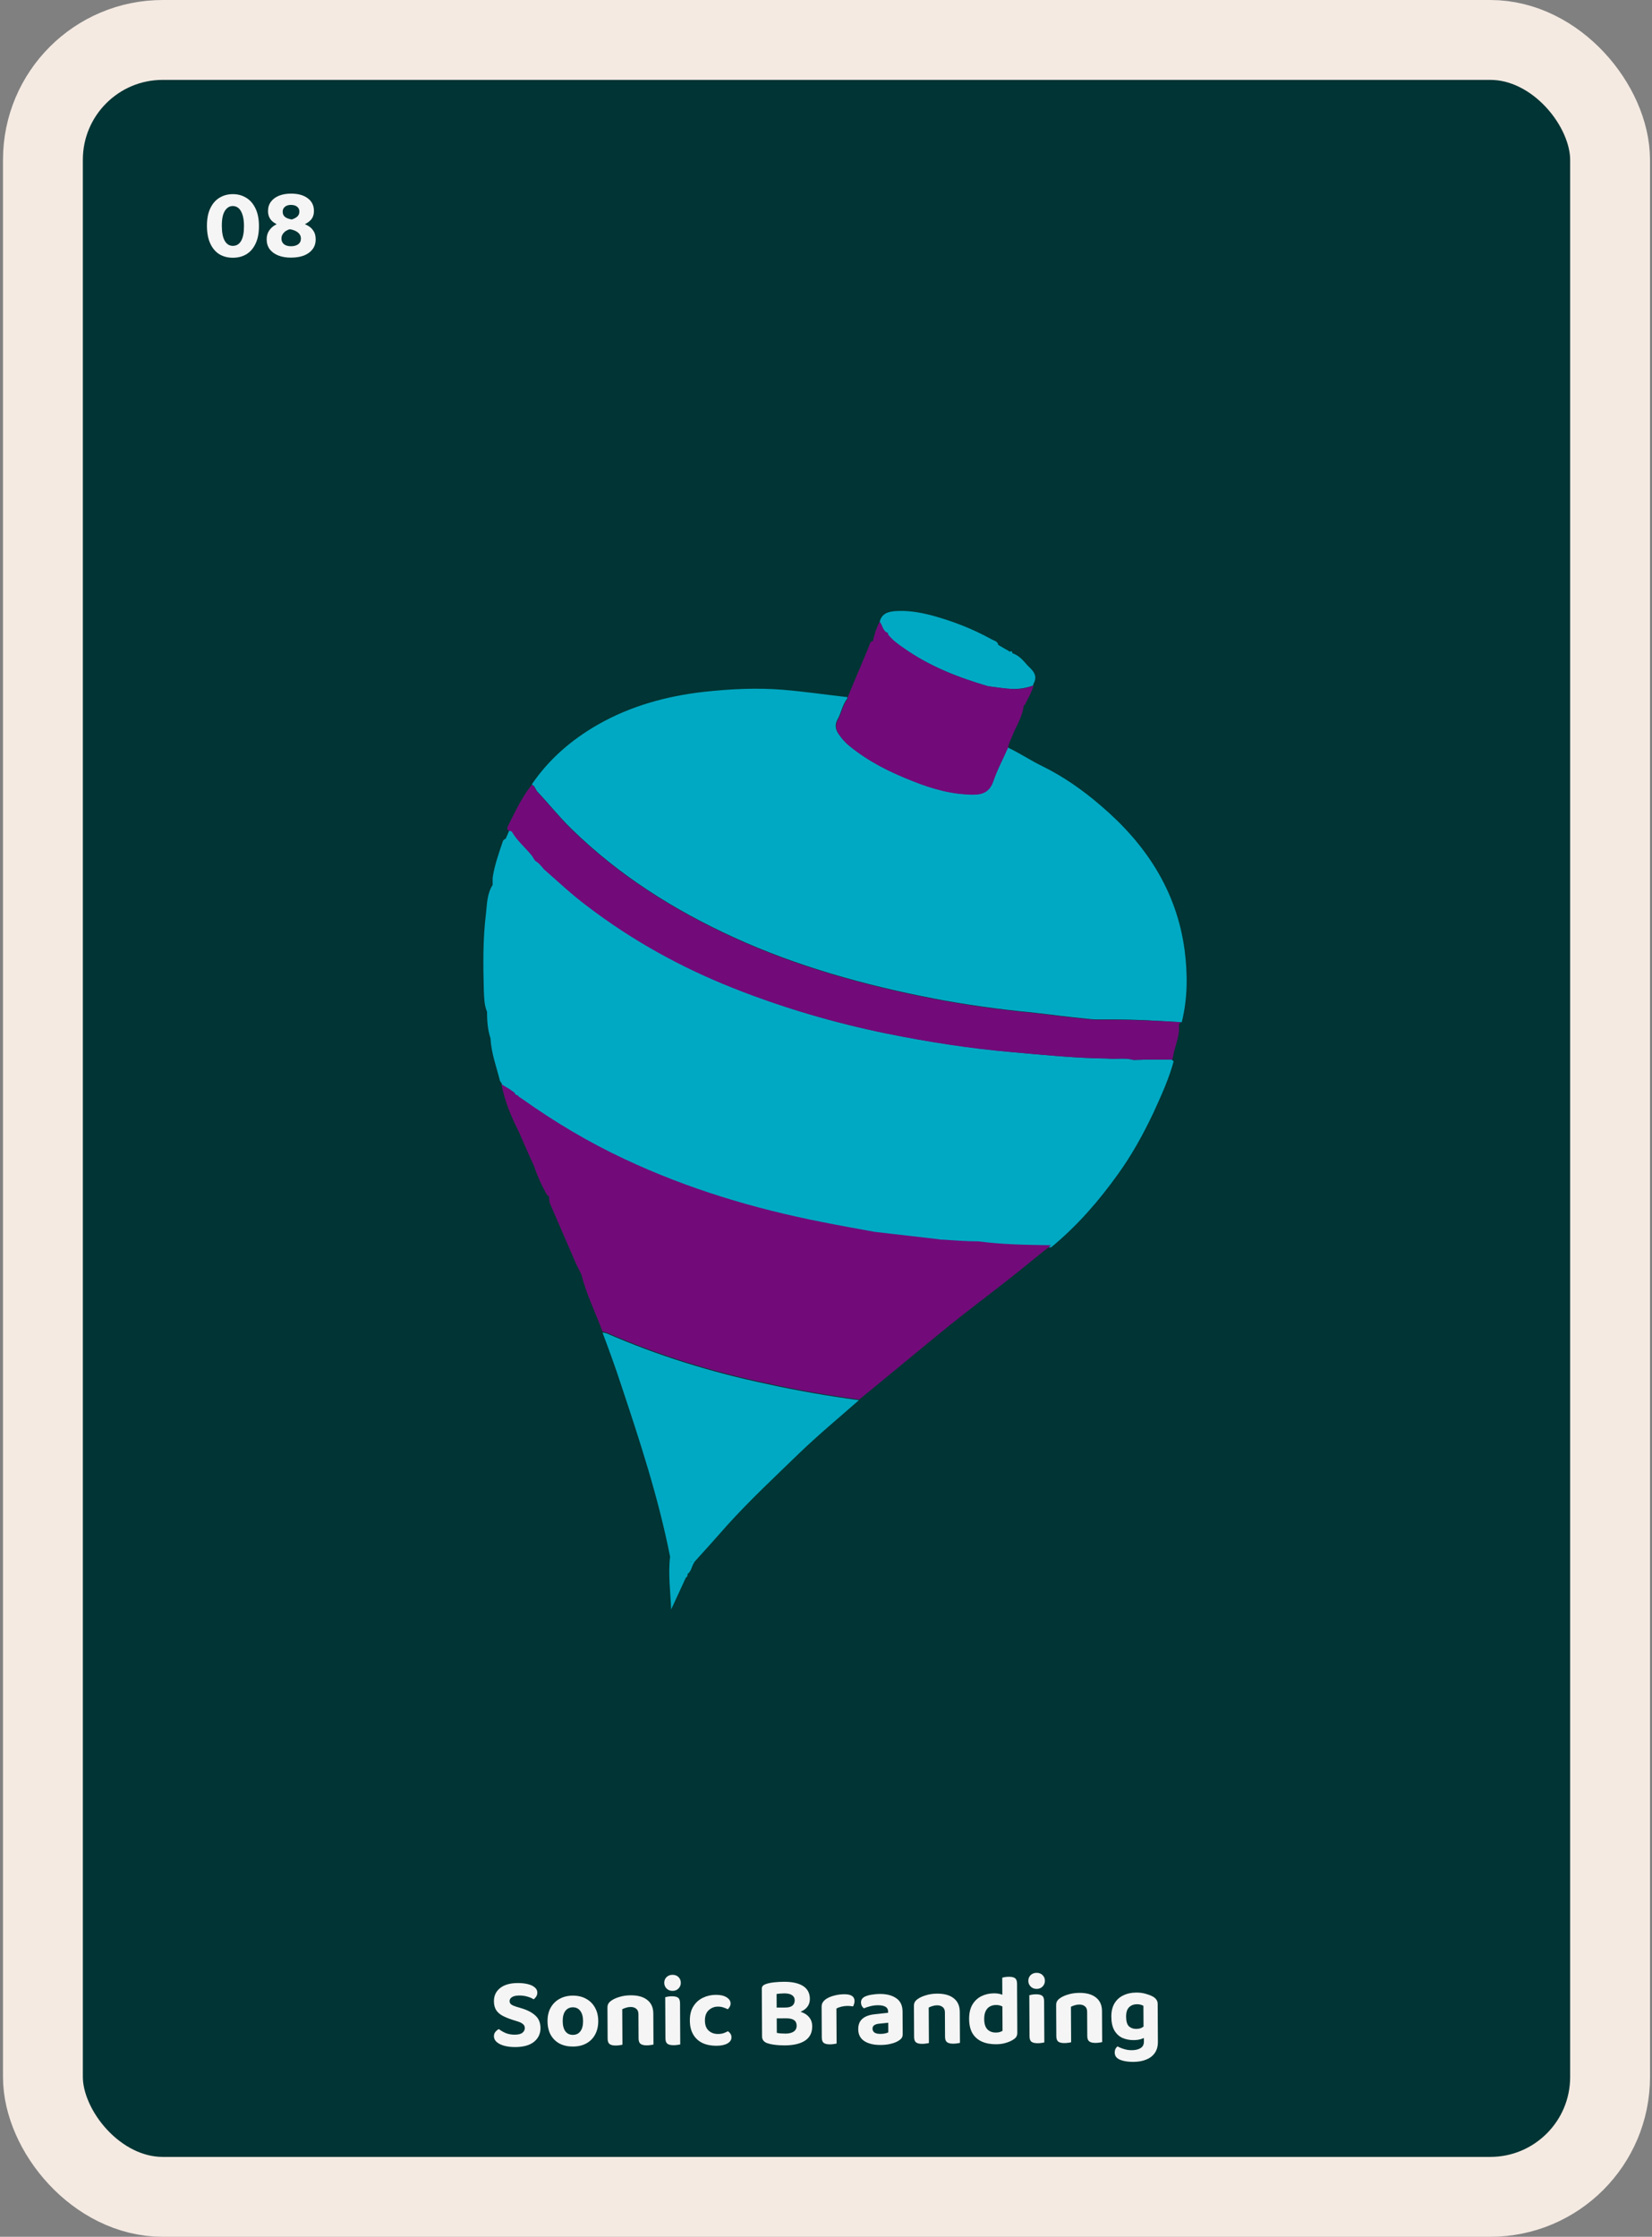
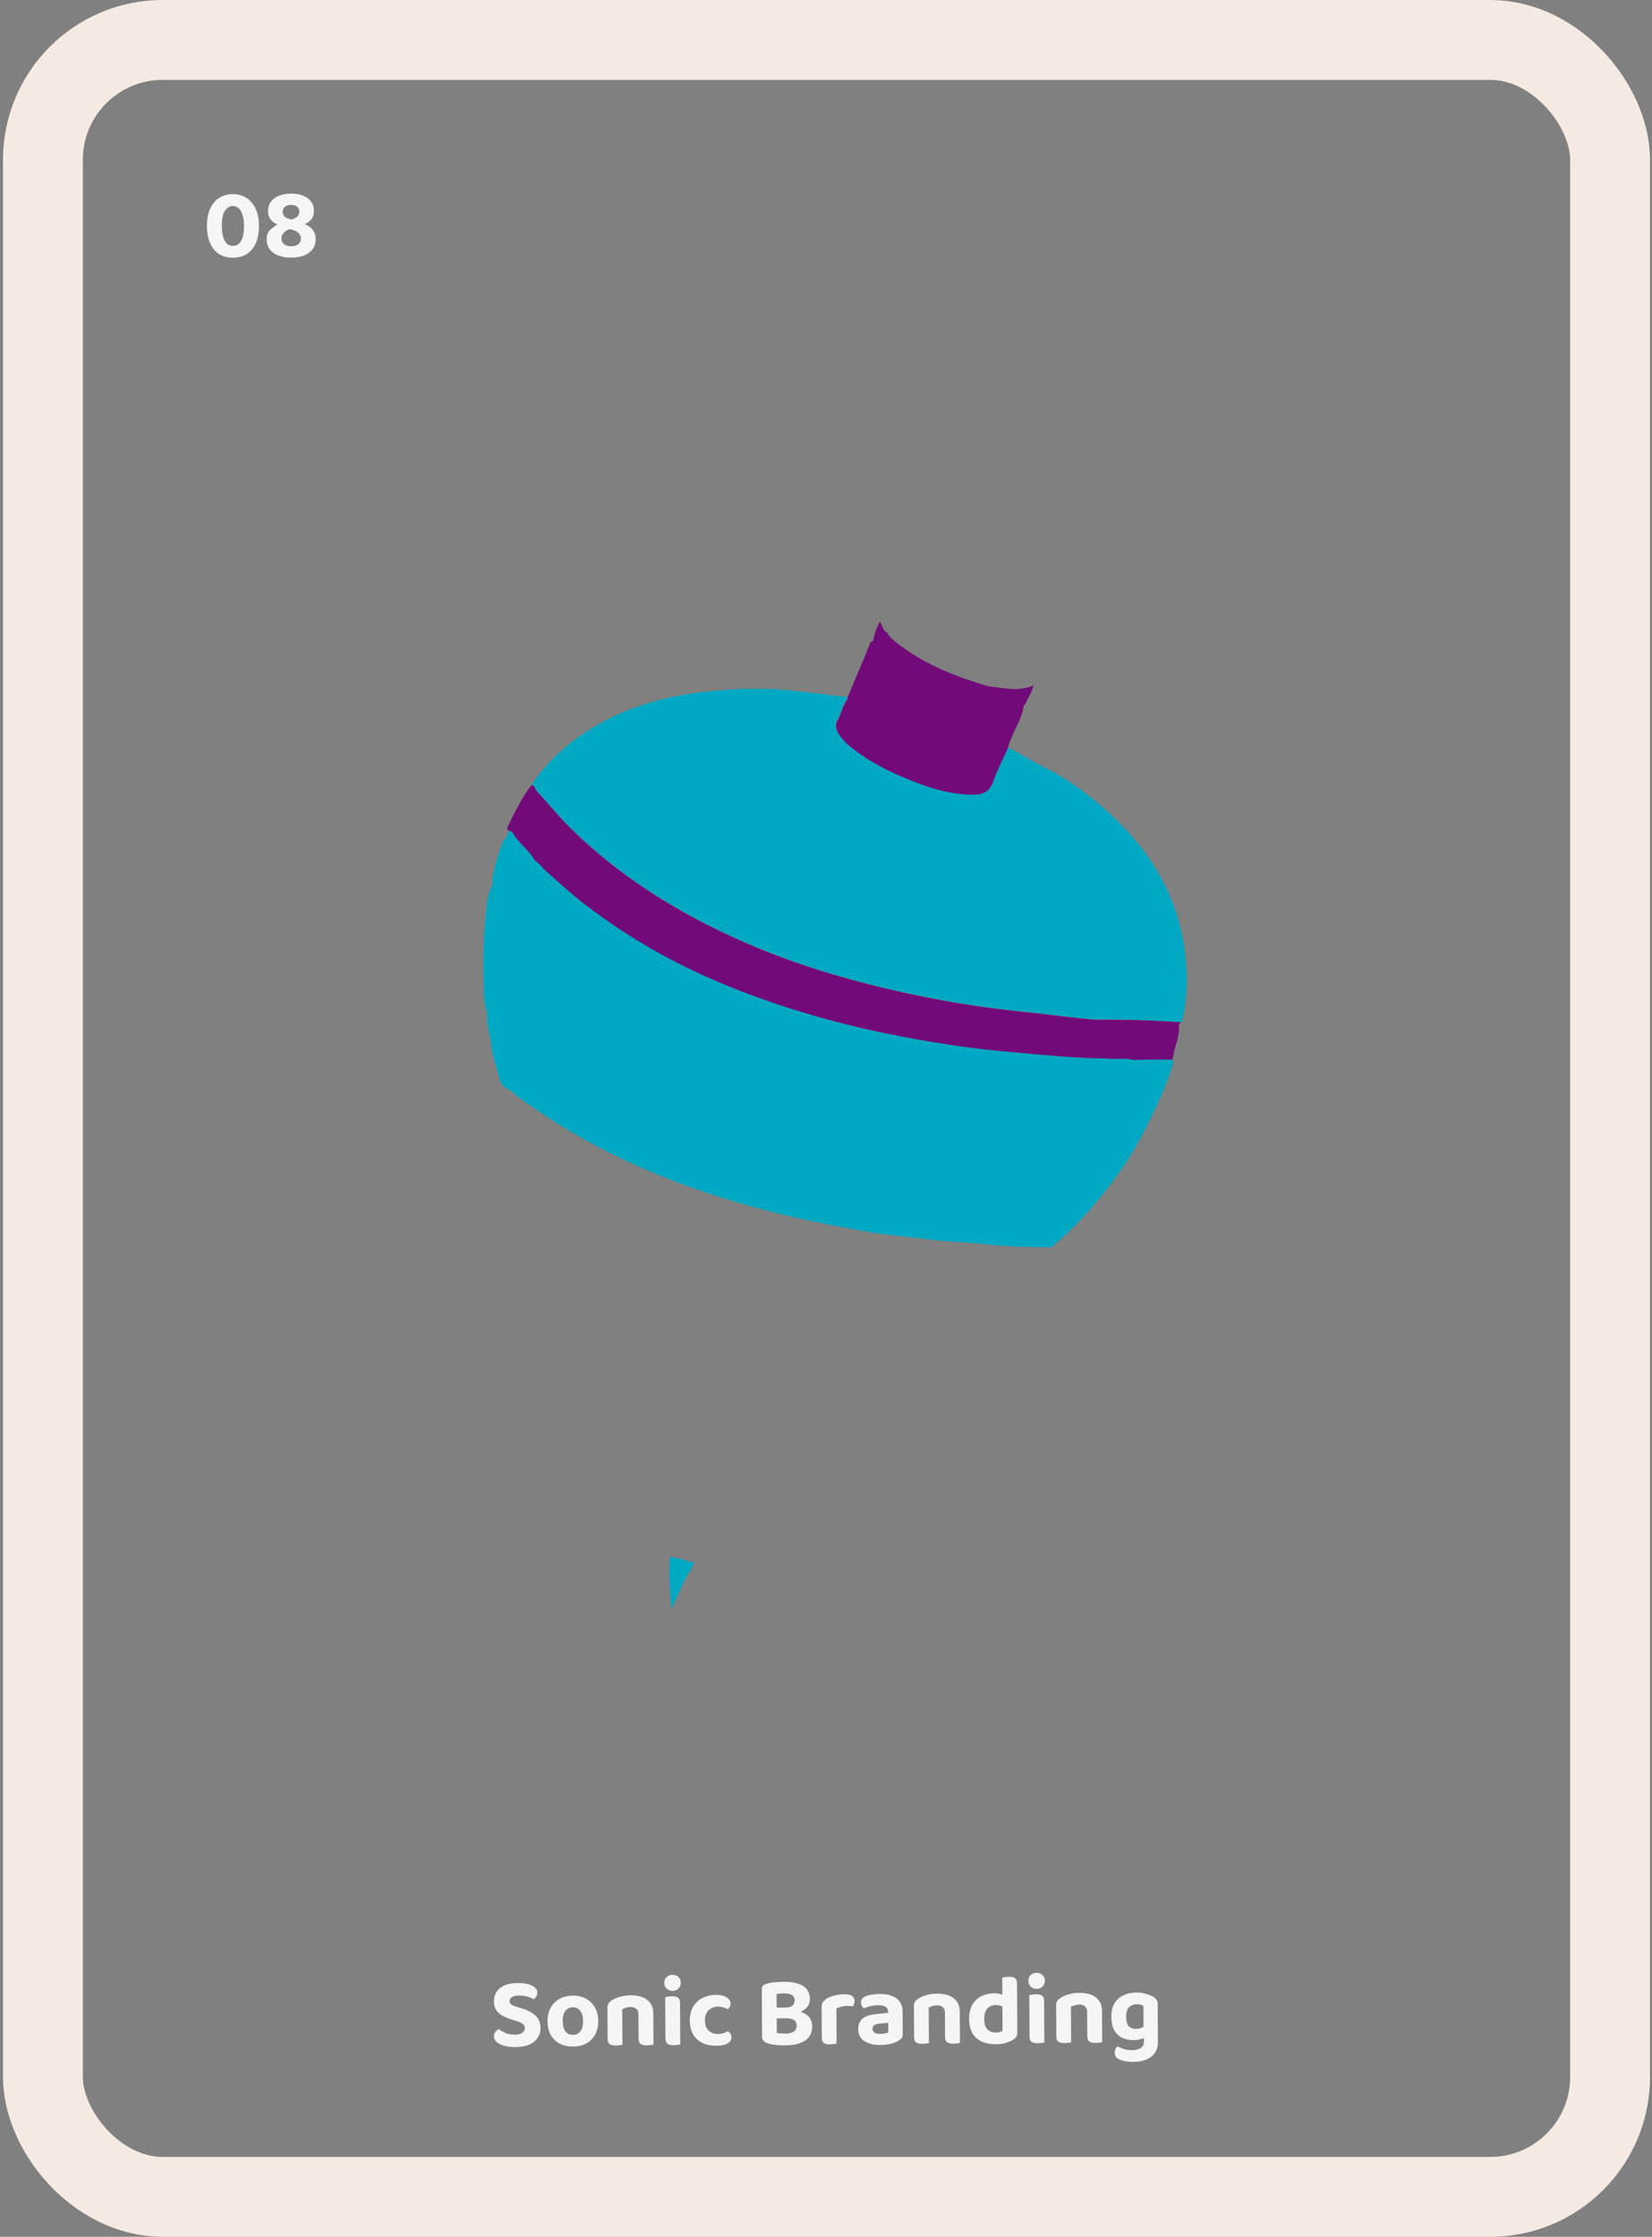
<svg xmlns="http://www.w3.org/2000/svg" width="331" height="448" viewBox="0 0 331 448" fill="none">
  <rect x="0" y="0" width="331" height="448" fill="#808080" stroke="none" />
-   <rect x="8.6" y="8" width="314" height="432" rx="24" fill="#013434" />
-   <path d="M48.884 45.232C48.88 44.352 48.782 43.619 48.592 43.033C48.402 42.434 48.14 41.989 47.805 41.697C47.47 41.406 47.076 41.261 46.623 41.264C46.183 41.266 45.797 41.422 45.465 41.73C45.133 42.025 44.876 42.467 44.692 43.054C44.522 43.642 44.44 44.376 44.444 45.256C44.452 46.589 44.65 47.588 45.041 48.252C45.431 48.917 45.973 49.248 46.666 49.244C47.386 49.24 47.938 48.903 48.321 48.235C48.704 47.566 48.892 46.565 48.884 45.232ZM46.699 51.624C45.672 51.629 44.764 51.401 43.975 50.938C43.199 50.463 42.589 49.752 42.144 48.808C41.699 47.864 41.472 46.685 41.464 45.272C41.457 43.859 41.677 42.684 42.125 41.748C42.573 40.799 43.183 40.089 43.954 39.618C44.738 39.134 45.63 38.889 46.63 38.884C47.616 38.878 48.504 39.114 49.294 39.589C50.083 40.052 50.707 40.755 51.165 41.699C51.637 42.643 51.877 43.815 51.884 45.215C51.892 46.629 51.672 47.81 51.224 48.759C50.789 49.708 50.179 50.425 49.395 50.909C48.611 51.38 47.712 51.618 46.699 51.624ZM56.653 44.489L57.931 44.102C58.596 43.952 59.102 43.743 59.447 43.474C59.806 43.206 59.984 42.838 59.981 42.371C59.979 41.944 59.824 41.619 59.516 41.394C59.221 41.155 58.807 41.038 58.274 41.041C57.767 41.043 57.368 41.172 57.076 41.427C56.784 41.669 56.639 41.996 56.641 42.409C56.643 42.743 56.731 43.022 56.906 43.248C57.08 43.46 57.321 43.626 57.629 43.744C57.949 43.862 58.303 43.947 58.69 43.998L60.434 44.649C60.888 44.793 61.329 44.991 61.757 45.242C62.198 45.492 62.553 45.837 62.822 46.276C63.105 46.701 63.248 47.254 63.251 47.934C63.255 48.694 63.052 49.348 62.642 49.897C62.232 50.446 61.661 50.869 60.929 51.166C60.197 51.45 59.331 51.595 58.331 51.6C57.358 51.606 56.504 51.464 55.769 51.174C55.034 50.885 54.458 50.468 54.042 49.924C53.639 49.379 53.436 48.727 53.431 47.967C53.428 47.274 53.584 46.693 53.902 46.224C54.219 45.743 54.624 45.36 55.116 45.078C55.608 44.782 56.12 44.586 56.653 44.489ZM60.556 45.108L58.819 45.738C57.993 45.862 57.381 46.112 56.983 46.488C56.586 46.863 56.388 47.297 56.391 47.791C56.393 48.271 56.569 48.65 56.917 48.928C57.265 49.193 57.732 49.324 58.319 49.32C58.906 49.317 59.378 49.188 59.737 48.933C60.109 48.664 60.293 48.276 60.291 47.77C60.287 47.21 60.018 46.758 59.483 46.414C58.961 46.07 58.233 45.874 57.3 45.826L56.417 45.251C55.589 45.042 54.927 44.692 54.431 44.201C53.948 43.697 53.705 43.059 53.7 42.285C53.697 41.565 53.887 40.944 54.27 40.422C54.654 39.9 55.185 39.497 55.864 39.214C56.556 38.93 57.355 38.785 58.262 38.781C59.702 38.773 60.83 39.08 61.647 39.702C62.477 40.311 62.895 41.149 62.9 42.215C62.905 43.002 62.681 43.63 62.23 44.099C61.78 44.555 61.221 44.891 60.556 45.108Z" fill="#F5F5F5" />
+   <path d="M48.884 45.232C48.88 44.352 48.782 43.619 48.592 43.033C48.402 42.434 48.14 41.989 47.805 41.697C47.47 41.406 47.076 41.261 46.623 41.264C46.183 41.266 45.797 41.422 45.465 41.73C45.133 42.025 44.876 42.467 44.692 43.054C44.522 43.642 44.44 44.376 44.444 45.256C44.452 46.589 44.65 47.588 45.041 48.252C45.431 48.917 45.973 49.248 46.666 49.244C47.386 49.24 47.938 48.903 48.321 48.235C48.704 47.566 48.892 46.565 48.884 45.232ZM46.699 51.624C45.672 51.629 44.764 51.401 43.975 50.938C43.199 50.463 42.589 49.752 42.144 48.808C41.699 47.864 41.472 46.685 41.464 45.272C41.457 43.859 41.677 42.684 42.125 41.748C42.573 40.799 43.183 40.089 43.954 39.618C44.738 39.134 45.63 38.889 46.63 38.884C47.616 38.878 48.504 39.114 49.294 39.589C50.083 40.052 50.707 40.755 51.165 41.699C51.637 42.643 51.877 43.815 51.884 45.215C51.892 46.629 51.672 47.81 51.224 48.759C50.789 49.708 50.179 50.425 49.395 50.909C48.611 51.38 47.712 51.618 46.699 51.624ZM56.653 44.489L57.931 44.102C58.596 43.952 59.102 43.743 59.447 43.474C59.806 43.206 59.984 42.838 59.981 42.371C59.979 41.944 59.824 41.619 59.516 41.394C59.221 41.155 58.807 41.038 58.274 41.041C57.767 41.043 57.368 41.172 57.076 41.427C56.784 41.669 56.639 41.996 56.641 42.409C56.643 42.743 56.731 43.022 56.906 43.248C57.08 43.46 57.321 43.626 57.629 43.744C57.949 43.862 58.303 43.947 58.69 43.998L60.434 44.649C60.888 44.793 61.329 44.991 61.757 45.242C62.198 45.492 62.553 45.837 62.822 46.276C63.105 46.701 63.248 47.254 63.251 47.934C63.255 48.694 63.052 49.348 62.642 49.897C62.232 50.446 61.661 50.869 60.929 51.166C60.197 51.45 59.331 51.595 58.331 51.6C57.358 51.606 56.504 51.464 55.769 51.174C55.034 50.885 54.458 50.468 54.042 49.924C53.639 49.379 53.436 48.727 53.431 47.967C53.428 47.274 53.584 46.693 53.902 46.224C55.608 44.782 56.12 44.586 56.653 44.489ZM60.556 45.108L58.819 45.738C57.993 45.862 57.381 46.112 56.983 46.488C56.586 46.863 56.388 47.297 56.391 47.791C56.393 48.271 56.569 48.65 56.917 48.928C57.265 49.193 57.732 49.324 58.319 49.32C58.906 49.317 59.378 49.188 59.737 48.933C60.109 48.664 60.293 48.276 60.291 47.77C60.287 47.21 60.018 46.758 59.483 46.414C58.961 46.07 58.233 45.874 57.3 45.826L56.417 45.251C55.589 45.042 54.927 44.692 54.431 44.201C53.948 43.697 53.705 43.059 53.7 42.285C53.697 41.565 53.887 40.944 54.27 40.422C54.654 39.9 55.185 39.497 55.864 39.214C56.556 38.93 57.355 38.785 58.262 38.781C59.702 38.773 60.83 39.08 61.647 39.702C62.477 40.311 62.895 41.149 62.9 42.215C62.905 43.002 62.681 43.63 62.23 44.099C61.78 44.555 61.221 44.891 60.556 45.108Z" fill="#F5F5F5" />
  <path d="M201.924 149.715C204.322 150.844 206.51 152.326 208.838 153.454C213.141 155.571 216.951 158.252 220.549 161.356C229.51 168.976 235.718 178.289 237.341 190.212C237.976 195.08 237.976 199.948 236.776 204.746C232.261 204.464 227.746 204.181 223.23 204.181C223.019 204.181 222.737 204.181 222.525 204.181C221.537 204.181 220.479 204.181 219.491 204.181C219.138 204.181 218.786 204.111 218.503 204.111C215.822 203.829 213.071 203.546 210.39 203.194C209.191 203.053 207.921 202.912 206.721 202.77C200.089 202.135 193.457 201.218 186.896 199.948C173.138 197.267 159.663 193.528 146.893 187.672C134.899 182.169 123.963 175.255 114.509 166.013C112.04 163.614 109.924 160.933 107.595 158.464C107.243 157.97 107.102 157.335 106.537 157.123C109.994 152.043 114.509 148.163 119.801 145.129C126.362 141.39 133.559 139.415 141.037 138.568C146.258 138.003 151.549 137.721 156.77 138.145C161.074 138.497 165.448 139.132 169.752 139.626C169.752 139.697 169.822 139.838 169.752 139.908C168.764 141.178 168.552 142.801 167.776 144.142C167.212 145.2 167.424 146.117 167.988 146.964C168.623 147.881 169.329 148.727 170.246 149.433C174.056 152.537 178.359 154.654 182.875 156.418C186.755 157.97 190.776 159.099 195.01 159.099C196.914 159.099 198.255 158.464 198.96 156.418C199.807 154.231 200.936 151.973 201.924 149.715Z" fill="#00A9C3" />
-   <path d="M121.501 267.043C131.872 271.558 142.596 274.874 153.672 277.202C159.74 278.543 165.878 279.601 172.087 280.448C168.065 283.975 163.903 287.433 160.022 291.172C155.154 295.899 150.215 300.485 145.7 305.494C143.513 307.963 141.326 310.433 139.068 312.902C138.645 312.831 138.151 312.761 137.728 312.761C136.81 312.267 135.752 312.126 134.694 311.985C134.553 311.914 134.412 311.914 134.271 311.844C131.942 299.991 128.203 288.632 124.393 277.202C123.264 273.745 121.995 270.288 120.725 266.902C120.936 266.902 121.218 266.972 121.501 267.043Z" fill="#00A9C3" />
  <path d="M234.804 212.224C234.099 212.224 233.393 212.224 232.758 212.224H232.617H232.476C231.7 212.224 230.853 212.224 230.077 212.224H229.936H229.795C228.948 212.224 228.031 212.294 227.184 212.294C226.267 212.294 225.35 212.294 224.433 212.294C225.35 212.294 226.267 212.294 227.184 212.294C225.491 211.8 223.727 212.153 222.034 212.012C215.684 211.941 209.335 211.306 203.056 210.742C194.519 209.966 186.123 208.696 177.727 207.003C167.215 204.886 156.985 201.852 147.037 197.902C136.525 193.739 126.718 188.306 117.758 181.463C114.795 179.205 112.043 176.595 109.151 174.125C108.586 173.491 108.092 172.856 107.387 172.432C107.316 172.291 107.175 172.15 107.105 172.009C107.034 171.938 106.964 171.868 106.893 171.727C106.822 171.656 106.822 171.515 106.752 171.444C105.411 169.751 103.718 168.411 102.66 166.506C102.448 166.435 102.237 166.435 102.025 166.365C101.813 166.929 101.531 167.494 101.319 167.987C100.967 168.129 100.755 168.34 100.684 168.693C99.908 171.021 99.062 173.349 98.709 175.819C98.709 176.313 98.709 176.736 98.709 177.23C97.58 178.994 97.58 181.11 97.368 183.015C96.733 188.165 96.804 193.316 96.945 198.537C97.016 199.948 97.016 201.288 97.58 202.629C97.58 204.463 97.721 206.297 98.286 207.991C98.427 210.954 99.485 213.705 100.191 216.527C100.402 216.81 100.614 217.021 100.614 217.445C101.178 217.797 101.813 218.15 102.378 218.503C102.519 218.573 102.589 218.714 102.73 218.785C103.083 218.926 103.365 219.067 103.365 219.561C103.648 219.491 103.93 219.632 104.071 219.914C104.283 220.055 104.494 220.196 104.706 220.337C111.197 224.994 118.111 229.086 125.378 232.472C138.006 238.328 151.2 242.279 164.816 245.03C168.344 245.736 171.872 246.371 175.399 247.006C179.703 247.5 184.007 247.994 188.24 248.487C188.451 248.487 188.734 248.487 188.945 248.558C191.273 248.699 193.672 248.911 196.071 249.052C200.939 249.687 205.807 249.757 210.605 249.828C215.755 245.595 220.129 240.586 224.01 235.153C226.761 231.343 229.019 227.251 231.065 222.948C232.617 219.561 234.169 216.175 235.157 212.576C234.875 212.294 234.804 212.294 234.804 212.224Z" fill="#00A9C3" />
-   <path d="M177.872 126.785C177.872 126.926 177.872 126.997 177.872 127.068C178.718 128.196 179.918 129.043 181.047 129.819C186.197 133.417 191.912 135.675 197.909 137.439C199.602 137.65 201.225 137.933 202.918 138.003C204.329 138.003 205.669 137.791 207.01 137.298C207.01 137.157 207.01 137.015 207.08 136.945C208.068 135.181 206.798 134.193 205.81 133.206C204.964 132.218 204.117 131.23 202.777 130.807L202.847 130.736C202.777 130.384 202.565 130.384 202.353 130.525C201.577 130.101 200.801 129.607 200.025 129.184C199.884 128.408 199.178 128.338 198.685 128.055C194.875 125.939 190.853 124.387 186.691 123.258C184.221 122.623 181.752 122.199 179.212 122.411C177.801 122.552 176.602 122.976 176.249 124.598C176.813 125.233 176.813 126.433 177.872 126.785Z" fill="#00A9C3" />
  <path d="M137.721 312.691C136.803 312.197 135.745 312.056 134.687 311.915C134.546 311.845 134.405 311.844 134.264 311.774C133.84 315.231 134.334 318.759 134.475 322.357C135.463 320.24 136.451 318.053 137.438 315.937L137.368 315.866L137.438 315.937C137.791 315.795 137.721 315.513 137.791 315.231C138.567 314.667 138.567 313.608 139.132 312.903C138.638 312.832 138.144 312.762 137.721 312.691Z" fill="#00A9C3" />
-   <path d="M188.806 248.277C188.594 248.277 188.312 248.277 188.1 248.207C183.797 247.713 179.493 247.219 175.26 246.725C171.732 246.09 168.205 245.455 164.677 244.749C151.061 242.068 137.867 238.118 125.238 232.191C117.972 228.805 111.128 224.713 104.567 220.056C104.355 219.915 104.143 219.774 103.932 219.633C103.791 219.351 103.579 219.28 103.226 219.28C103.226 218.857 102.873 218.645 102.591 218.504C102.45 218.434 102.38 218.292 102.238 218.222C101.674 217.869 101.039 217.516 100.475 217.164C101.11 220.48 102.38 223.584 103.932 226.618C104.919 228.875 105.907 231.203 106.965 233.461C107.671 235.507 108.518 237.483 109.646 239.388C109.788 239.458 109.858 239.529 109.999 239.599C110.07 240.093 109.999 240.587 110.211 241.081C111.975 245.102 113.668 249.124 115.432 253.145C115.784 253.851 116.137 254.556 116.49 255.262C116.702 255.403 116.843 255.544 116.984 255.685C116.843 255.544 116.702 255.332 116.49 255.262C117.478 259.213 119.312 262.881 120.723 266.691C121.005 266.762 121.287 266.832 121.57 266.903C131.941 271.418 142.665 274.734 153.742 277.062C154.165 276.851 154.659 276.78 155.082 276.78C154.659 276.78 154.165 276.921 153.742 277.062C159.809 278.403 165.947 279.461 172.156 280.308C178.223 275.369 184.22 270.36 190.288 265.421C194.168 262.317 198.119 259.354 202.07 256.249C204.962 253.992 207.714 251.664 210.607 249.406C205.738 249.335 200.87 249.265 196.073 248.63C193.533 248.63 191.134 248.418 188.806 248.277ZM116.984 255.897C117.266 256.32 117.407 256.814 117.548 257.308C117.407 256.814 117.266 256.32 116.984 255.897ZM155.082 276.921C155.576 276.921 155.999 276.992 156.493 277.062C155.999 276.921 155.505 276.851 155.082 276.921Z" fill="#720B79" />
  <path d="M170.321 149.504C174.131 152.608 178.434 154.724 182.95 156.488C186.83 158.04 190.852 159.169 195.085 159.169C196.99 159.169 198.33 158.534 199.036 156.488C199.812 154.16 201.011 151.973 201.999 149.715C202.069 148.939 202.493 148.234 202.775 147.528C203.551 145.482 204.891 143.577 205.103 141.32C205.174 141.249 205.315 141.178 205.385 141.108C205.95 139.838 206.726 138.709 207.079 137.298C205.738 137.792 204.468 138.074 202.987 138.004C201.293 137.933 199.671 137.651 197.977 137.439C191.98 135.675 186.266 133.488 181.115 129.819C179.987 129.043 178.787 128.197 177.941 127.068C177.87 126.997 177.87 126.856 177.941 126.786C176.812 126.433 176.882 125.234 176.247 124.528C175.612 125.727 175.189 127.068 174.907 128.408C174.342 128.479 174.272 128.973 174.131 129.396C172.72 132.853 171.238 136.24 169.827 139.697C169.827 139.767 169.898 139.908 169.827 139.979C168.839 141.249 168.628 142.872 167.852 144.212C167.287 145.27 167.499 146.188 168.063 147.034C168.698 147.951 169.404 148.798 170.321 149.504Z" fill="#720B79" />
  <path d="M223.234 204.252C223.023 204.252 222.741 204.252 222.529 204.252C221.541 204.252 220.483 204.252 219.495 204.252C219.142 204.252 218.86 204.182 218.507 204.182C215.826 203.9 213.075 203.617 210.394 203.265C209.195 203.124 207.925 202.982 206.725 202.841C200.093 202.206 193.461 201.289 186.9 200.019C173.142 197.338 159.667 193.599 146.897 187.743C134.903 182.24 123.967 175.326 114.513 166.084C112.044 163.685 109.928 161.004 107.599 158.535C107.247 158.041 107.105 157.406 106.541 157.194C104.566 159.663 103.225 162.556 101.814 165.378C101.602 165.731 101.532 166.084 101.885 166.366C102.096 166.436 102.308 166.436 102.52 166.507C103.578 168.412 105.271 169.752 106.612 171.446C106.682 171.516 106.753 171.657 106.753 171.728C106.823 171.798 106.894 171.869 106.964 172.01C107.035 172.151 107.176 172.292 107.247 172.433C108.023 172.857 108.446 173.492 109.01 174.127C111.832 176.596 114.584 179.206 117.618 181.464C126.578 188.308 136.385 193.74 146.897 197.903C156.845 201.854 167.075 204.817 177.587 207.004C185.983 208.697 194.379 210.038 202.915 210.743C209.265 211.308 215.544 211.943 221.894 212.013C223.376 211.449 224.928 211.519 226.48 211.66C224.928 211.519 223.376 211.449 221.894 212.013C223.587 212.225 225.351 211.801 227.044 212.295C227.891 212.295 228.808 212.225 229.655 212.225H229.796H229.937C230.713 212.225 231.56 212.225 232.336 212.225H232.477H232.618C233.323 212.225 234.029 212.225 234.664 212.225C234.734 212.295 234.805 212.295 234.876 212.295C234.876 212.154 234.946 212.084 234.946 211.943C235.087 211.519 235.158 211.096 235.228 210.673C235.652 208.979 236.357 207.286 236.216 205.522C236.216 205.381 236.216 205.311 236.216 205.17C236.357 205.028 236.498 204.887 236.639 204.746C232.265 204.464 227.82 204.252 223.234 204.252Z" fill="#720B79" />
  <path d="M103.142 407.52C103.862 407.516 104.375 407.387 104.68 407.132C104.998 406.864 105.157 406.549 105.155 406.189C105.153 405.856 105.025 405.59 104.77 405.391C104.529 405.179 104.168 405.001 103.687 404.857L102.626 404.523C101.904 404.287 101.263 404.024 100.701 403.734C100.153 403.443 99.724 403.065 99.415 402.6C99.119 402.135 98.969 401.543 98.965 400.823C98.959 399.716 99.375 398.834 100.211 398.176C101.047 397.518 102.212 397.185 103.706 397.177C104.466 397.173 105.139 397.243 105.727 397.386C106.328 397.53 106.795 397.747 107.13 398.038C107.479 398.317 107.654 398.662 107.656 399.076C107.658 399.382 107.586 399.649 107.44 399.877C107.308 400.091 107.136 400.278 106.923 400.44C106.616 400.228 106.208 400.05 105.701 399.906C105.193 399.749 104.633 399.672 104.019 399.675C103.379 399.679 102.9 399.788 102.581 400.003C102.262 400.205 102.104 400.473 102.105 400.806C102.107 401.073 102.215 401.292 102.429 401.464C102.643 401.623 102.964 401.768 103.391 401.899L104.493 402.233C105.709 402.6 106.645 403.095 107.301 403.718C107.958 404.327 108.289 405.152 108.295 406.192C108.301 407.312 107.872 408.228 107.01 408.939C106.147 409.637 104.895 409.991 103.255 410C102.442 410.004 101.715 409.921 101.074 409.752C100.433 409.582 99.918 409.331 99.53 409C99.155 408.669 98.966 408.283 98.964 407.843C98.962 407.496 99.06 407.202 99.259 406.961C99.471 406.707 99.703 406.519 99.956 406.398C100.317 406.689 100.765 406.953 101.3 407.19C101.848 407.414 102.462 407.524 103.142 407.52ZM119.865 404.769C119.871 405.809 119.662 406.717 119.24 407.493C118.831 408.255 118.247 408.845 117.49 409.262C116.732 409.68 115.84 409.891 114.813 409.897C113.8 409.902 112.905 409.707 112.13 409.311C111.368 408.902 110.771 408.319 110.34 407.561C109.923 406.79 109.711 405.878 109.705 404.825C109.7 403.771 109.908 402.87 110.331 402.121C110.753 401.359 111.343 400.769 112.101 400.351C112.872 399.921 113.758 399.702 114.758 399.697C115.771 399.692 116.659 399.9 117.421 400.323C118.183 400.732 118.78 401.322 119.211 402.093C119.641 402.851 119.86 403.743 119.865 404.769ZM114.77 402.037C114.144 402.04 113.645 402.283 113.274 402.765C112.917 403.247 112.74 403.928 112.745 404.808C112.75 405.701 112.934 406.387 113.296 406.865C113.659 407.33 114.16 407.56 114.8 407.557C115.44 407.553 115.939 407.311 116.296 406.829C116.654 406.347 116.83 405.666 116.825 404.786C116.821 403.919 116.637 403.247 116.274 402.769C115.912 402.277 115.41 402.034 114.77 402.037ZM130.9 403.289L130.91 405.169L127.93 405.185L127.92 403.406C127.918 402.912 127.769 402.553 127.475 402.328C127.193 402.089 126.819 401.971 126.353 401.974C126.019 401.976 125.713 402.024 125.433 402.119C125.154 402.201 124.901 402.302 124.675 402.423L124.69 405.203L121.73 405.219L121.713 402.099C121.711 401.766 121.777 401.492 121.909 401.278C122.054 401.051 122.26 400.85 122.525 400.675C122.951 400.379 123.496 400.136 124.162 399.946C124.827 399.742 125.56 399.638 126.36 399.634C127.8 399.626 128.915 399.94 129.705 400.576C130.495 401.198 130.893 402.103 130.9 403.289ZM121.725 404.299L124.685 404.283L124.714 409.523C124.58 409.564 124.394 409.598 124.154 409.626C123.914 409.667 123.654 409.689 123.374 409.69C122.814 409.693 122.401 409.596 122.133 409.397C121.878 409.198 121.75 408.839 121.747 408.319L121.725 404.299ZM127.925 404.266L130.905 404.249L130.933 409.489C130.8 409.53 130.614 409.564 130.374 409.592C130.134 409.634 129.874 409.655 129.594 409.657C129.034 409.66 128.621 409.562 128.353 409.363C128.085 409.165 127.95 408.805 127.947 408.285L127.925 404.266ZM133.09 397.137C133.088 396.684 133.239 396.303 133.544 395.995C133.862 395.686 134.262 395.531 134.742 395.528C135.235 395.526 135.636 395.677 135.944 395.982C136.252 396.287 136.408 396.666 136.41 397.119C136.413 397.559 136.261 397.94 135.956 398.262C135.652 398.583 135.252 398.746 134.759 398.748C134.279 398.751 133.878 398.593 133.556 398.275C133.248 397.956 133.093 397.577 133.09 397.137ZM133.309 404.216L136.269 404.2L136.297 409.46C136.178 409.501 135.998 409.535 135.758 409.563C135.518 409.604 135.258 409.626 134.978 409.627C134.405 409.63 133.984 409.533 133.717 409.334C133.462 409.135 133.334 408.776 133.331 408.256L133.309 404.216ZM136.277 405.74L133.317 405.756L133.286 400.016C133.406 399.976 133.585 399.935 133.825 399.893C134.078 399.852 134.345 399.831 134.625 399.829C135.198 399.826 135.612 399.924 135.867 400.122C136.121 400.308 136.25 400.674 136.253 401.22L136.277 405.74ZM143.846 401.899C143.126 401.903 142.507 402.146 141.989 402.629C141.485 403.098 141.236 403.786 141.241 404.693C141.246 405.586 141.496 406.258 141.992 406.709C142.487 407.16 143.109 407.383 143.855 407.379C144.295 407.377 144.675 407.321 144.994 407.213C145.327 407.091 145.613 406.963 145.852 406.828C146.08 406.987 146.254 407.166 146.375 407.365C146.496 407.551 146.558 407.784 146.559 408.064C146.562 408.558 146.297 408.959 145.766 409.269C145.234 409.578 144.495 409.735 143.548 409.741C142.495 409.746 141.567 409.565 140.765 409.196C139.963 408.813 139.34 408.243 138.896 407.486C138.452 406.728 138.227 405.803 138.221 404.71C138.214 403.55 138.449 402.595 138.925 401.846C139.401 401.083 140.031 400.513 140.816 400.135C141.614 399.744 142.479 399.546 143.413 399.541C144.333 399.536 145.054 399.699 145.575 400.029C146.111 400.36 146.379 400.772 146.382 401.265C146.383 401.505 146.325 401.725 146.206 401.926C146.1 402.113 145.974 402.281 145.828 402.428C145.574 402.296 145.28 402.178 144.947 402.073C144.626 401.955 144.259 401.897 143.846 401.899ZM159.017 402.076L159.029 404.236L154.569 404.261L154.557 402.101L159.017 402.076ZM157.529 404.245L157.76 402.583C158.867 402.577 159.787 402.706 160.522 402.968C161.257 403.231 161.806 403.601 162.168 404.079C162.544 404.557 162.734 405.136 162.738 405.816C162.745 407.11 162.27 408.072 161.313 408.704C160.357 409.336 158.992 409.657 157.218 409.666C156.898 409.668 156.532 409.657 156.118 409.632C155.718 409.608 155.305 409.563 154.878 409.499C154.464 409.435 154.083 409.343 153.736 409.225C153.041 408.976 152.692 408.531 152.689 407.891L152.637 398.331C152.635 398.078 152.708 397.877 152.853 397.73C152.999 397.582 153.192 397.468 153.432 397.387C153.884 397.224 154.43 397.108 155.07 397.038C155.723 396.968 156.389 396.931 157.069 396.927C158.722 396.918 159.997 397.198 160.894 397.766C161.804 398.335 162.262 399.199 162.268 400.359C162.271 400.999 162.088 401.546 161.717 402.002C161.346 402.457 160.801 402.807 160.083 403.051C159.377 403.294 158.518 403.419 157.505 403.425L157.357 402.085C157.997 402.082 158.47 401.953 158.775 401.698C159.08 401.443 159.232 401.082 159.229 400.615C159.227 400.175 159.045 399.836 158.684 399.598C158.336 399.36 157.808 399.243 157.102 399.247C156.848 399.248 156.582 399.263 156.302 399.291C156.022 399.306 155.789 399.334 155.602 399.375L155.645 407.155C155.872 407.207 156.145 407.245 156.465 407.27C156.799 407.295 157.112 407.307 157.406 407.305C158.072 407.302 158.605 407.172 159.004 406.917C159.415 406.648 159.62 406.247 159.617 405.713C159.614 405.207 159.439 404.834 159.091 404.596C158.743 404.358 158.222 404.241 157.529 404.245ZM167.585 402.29L167.599 404.79L164.639 404.806L164.623 401.946C164.621 401.573 164.706 401.259 164.878 401.005C165.063 400.737 165.315 400.502 165.634 400.3C166.073 400.031 166.598 399.822 167.211 399.672C167.837 399.508 168.489 399.425 169.169 399.421C170.529 399.414 171.212 399.863 171.217 400.77C171.218 400.983 171.186 401.184 171.12 401.371C171.068 401.558 171.002 401.718 170.923 401.852C170.789 401.826 170.622 401.807 170.422 401.794C170.236 401.769 170.029 401.757 169.802 401.758C169.402 401.76 169.002 401.809 168.603 401.904C168.203 402 167.864 402.128 167.585 402.29ZM164.635 404.046L167.595 404.09L167.623 409.29C167.49 409.33 167.304 409.365 167.064 409.393C166.824 409.434 166.564 409.455 166.284 409.457C165.724 409.46 165.31 409.362 165.042 409.164C164.788 408.965 164.659 408.606 164.657 408.086L164.635 404.046ZM176.425 407.362C176.731 407.36 177.031 407.332 177.324 407.277C177.631 407.209 177.85 407.134 177.983 407.053L177.973 405.133L176.294 405.303C175.84 405.332 175.481 405.427 175.215 405.588C174.949 405.75 174.817 405.991 174.819 406.311C174.821 406.631 174.949 406.89 175.203 407.088C175.458 407.274 175.865 407.365 176.425 407.362ZM176.261 399.363C177.648 399.355 178.756 399.642 179.586 400.225C180.416 400.793 180.834 401.684 180.841 402.898L180.865 407.438C180.867 407.771 180.782 408.045 180.61 408.259C180.437 408.46 180.218 408.635 179.953 408.783C179.554 409.025 179.055 409.214 178.456 409.351C177.87 409.501 177.197 409.578 176.437 409.582C175.077 409.589 173.989 409.328 173.173 408.8C172.37 408.271 171.965 407.479 171.96 406.426C171.955 405.519 172.231 404.825 172.788 404.342C173.346 403.845 174.177 403.541 175.283 403.428L177.942 403.134L177.941 402.894C177.938 402.44 177.756 402.115 177.395 401.916C177.047 401.718 176.547 401.621 175.894 401.625C175.387 401.627 174.887 401.69 174.395 401.813C173.915 401.935 173.483 402.078 173.097 402.24C172.936 402.134 172.795 401.975 172.674 401.762C172.566 401.536 172.512 401.303 172.51 401.063C172.507 400.503 172.812 400.095 173.424 399.838C173.81 399.676 174.256 399.56 174.762 399.491C175.282 399.408 175.781 399.365 176.261 399.363ZM192.305 402.955L192.315 404.835L189.335 404.852L189.326 403.072C189.323 402.578 189.174 402.219 188.88 401.994C188.599 401.756 188.225 401.638 187.758 401.64C187.425 401.642 187.118 401.69 186.839 401.785C186.559 401.867 186.306 401.968 186.08 402.089L186.095 404.869L183.135 404.885L183.119 401.765C183.117 401.432 183.182 401.158 183.314 400.944C183.459 400.717 183.665 400.516 183.931 400.341C184.356 400.045 184.901 399.802 185.567 399.612C186.232 399.408 186.965 399.304 187.765 399.3C189.205 399.292 190.32 399.606 191.11 400.242C191.9 400.864 192.299 401.769 192.305 402.955ZM183.13 403.965L186.09 403.949L186.119 409.189C185.986 409.23 185.799 409.264 185.559 409.292C185.32 409.334 185.06 409.355 184.78 409.356C184.22 409.359 183.806 409.262 183.538 409.063C183.284 408.865 183.155 408.505 183.152 407.985L183.13 403.965ZM189.33 403.932L192.31 403.915L192.339 409.155C192.206 409.196 192.019 409.23 191.779 409.258C191.54 409.3 191.28 409.321 191 409.323C190.44 409.326 190.026 409.228 189.758 409.029C189.49 408.831 189.355 408.472 189.352 407.952L189.33 403.932ZM200.87 406.749L200.837 400.729L203.797 400.713L203.832 407.113C203.834 407.433 203.768 407.706 203.636 407.934C203.504 408.148 203.292 408.342 202.999 408.517C202.641 408.759 202.169 408.969 201.583 409.145C201.011 409.335 200.344 409.432 199.584 409.436C198.478 409.442 197.517 409.261 196.701 408.892C195.899 408.523 195.276 407.966 194.832 407.222C194.401 406.464 194.183 405.525 194.177 404.405C194.171 403.232 194.385 402.271 194.821 401.522C195.27 400.759 195.874 400.189 196.632 399.812C197.39 399.434 198.229 399.243 199.149 399.238C199.629 399.236 200.056 399.287 200.43 399.391C200.804 399.496 201.111 399.621 201.352 399.766L201.365 402.206C201.178 402.047 200.93 401.902 200.623 401.77C200.315 401.639 199.962 401.574 199.562 401.576C199.095 401.578 198.682 401.681 198.323 401.883C197.964 402.085 197.686 402.393 197.488 402.807C197.291 403.222 197.193 403.749 197.197 404.389C197.202 405.322 197.412 406.008 197.828 406.445C198.257 406.883 198.832 407.1 199.552 407.096C199.845 407.094 200.105 407.06 200.331 406.992C200.557 406.911 200.737 406.83 200.87 406.749ZM203.8 401.293L200.84 401.329L200.812 396.109C200.932 396.068 201.111 396.027 201.351 395.986C201.591 395.945 201.851 395.923 202.131 395.922C202.718 395.919 203.138 396.016 203.393 396.215C203.647 396.414 203.776 396.78 203.779 397.313L203.8 401.293ZM206.038 396.741C206.036 396.287 206.187 395.907 206.492 395.598C206.811 395.29 207.21 395.134 207.69 395.132C208.183 395.129 208.584 395.28 208.892 395.585C209.201 395.89 209.356 396.269 209.358 396.723C209.361 397.163 209.209 397.543 208.905 397.865C208.6 398.187 208.201 398.349 207.707 398.352C207.227 398.354 206.826 398.196 206.505 397.878C206.196 397.56 206.041 397.181 206.038 396.741ZM206.257 403.82L209.217 403.803L209.245 409.063C209.126 409.104 208.946 409.138 208.706 409.166C208.466 409.208 208.206 409.229 207.926 409.231C207.353 409.234 206.932 409.136 206.665 408.937C206.41 408.739 206.282 408.38 206.279 407.86L206.257 403.82ZM209.225 405.343L206.265 405.36L206.234 399.62C206.354 399.579 206.534 399.538 206.773 399.497C207.027 399.455 207.293 399.434 207.573 399.432C208.146 399.429 208.56 399.527 208.815 399.726C209.069 399.911 209.198 400.277 209.201 400.824L209.225 405.343ZM220.801 402.8L220.811 404.68L217.831 404.697L217.821 402.917C217.819 402.423 217.67 402.064 217.376 401.839C217.094 401.601 216.72 401.483 216.254 401.485C215.92 401.487 215.614 401.535 215.334 401.63C215.055 401.712 214.802 401.813 214.576 401.934L214.591 404.714L211.631 404.73L211.614 401.61C211.612 401.277 211.678 401.003 211.81 400.789C211.955 400.562 212.161 400.361 212.426 400.186C212.852 399.89 213.397 399.647 214.063 399.457C214.728 399.253 215.461 399.149 216.261 399.145C217.701 399.137 218.816 399.451 219.606 400.087C220.396 400.709 220.794 401.614 220.801 402.8ZM211.626 403.81L214.586 403.794L214.615 409.034C214.481 409.075 214.295 409.109 214.055 409.137C213.815 409.179 213.555 409.2 213.275 409.201C212.716 409.205 212.302 409.107 212.034 408.908C211.779 408.71 211.651 408.35 211.648 407.83L211.626 403.81ZM217.826 403.777L220.806 403.76L220.835 409C220.701 409.041 220.515 409.075 220.275 409.103C220.035 409.145 219.775 409.166 219.495 409.168C218.935 409.171 218.522 409.073 218.254 408.874C217.986 408.676 217.851 408.317 217.848 407.797L217.826 403.777ZM227.116 408.606C226.33 408.611 225.596 408.468 224.914 408.178C224.246 407.875 223.703 407.378 223.286 406.687C222.882 405.983 222.677 405.064 222.671 403.93C222.665 402.877 222.867 401.996 223.277 401.287C223.699 400.565 224.29 400.021 225.048 399.657C225.806 399.28 226.685 399.088 227.685 399.083C228.405 399.079 229.072 399.175 229.686 399.372C230.314 399.555 230.802 399.759 231.15 399.984C231.39 400.143 231.585 400.335 231.733 400.561C231.881 400.774 231.955 401.046 231.957 401.38L231.991 407.66L229.131 407.675L229.099 401.735C228.952 401.656 228.772 401.584 228.558 401.518C228.357 401.453 228.104 401.421 227.797 401.422C227.157 401.426 226.632 401.629 226.221 402.031C225.823 402.433 225.626 403.061 225.631 403.914C225.636 404.848 225.826 405.493 226.201 405.851C226.59 406.196 227.071 406.366 227.644 406.363C228.084 406.361 228.45 406.286 228.743 406.137C229.035 405.976 229.288 405.801 229.5 405.613L229.593 407.973C229.314 408.148 228.975 408.296 228.575 408.418C228.176 408.54 227.69 408.603 227.116 408.606ZM229.198 408.875L229.188 407.015L231.988 407L231.998 408.94C232.003 409.873 231.787 410.634 231.351 411.223C230.927 411.812 230.343 412.249 229.598 412.533C228.866 412.817 228.04 412.961 227.12 412.966C226.427 412.97 225.806 412.913 225.259 412.796C224.725 412.679 224.318 412.528 224.037 412.343C223.582 412.052 223.353 411.64 223.35 411.107C223.348 410.827 223.4 410.573 223.506 410.346C223.625 410.132 223.764 409.971 223.923 409.864C224.284 410.075 224.712 410.253 225.206 410.397C225.7 410.554 226.221 410.631 226.767 410.628C227.514 410.624 228.107 410.481 228.545 410.198C228.984 409.929 229.201 409.488 229.198 408.875Z" fill="#F5F5F5" />
  <rect x="8.6" y="8" width="314" height="432" rx="24" stroke="#F4EAE2" stroke-width="16" stroke-linejoin="round" />
</svg>